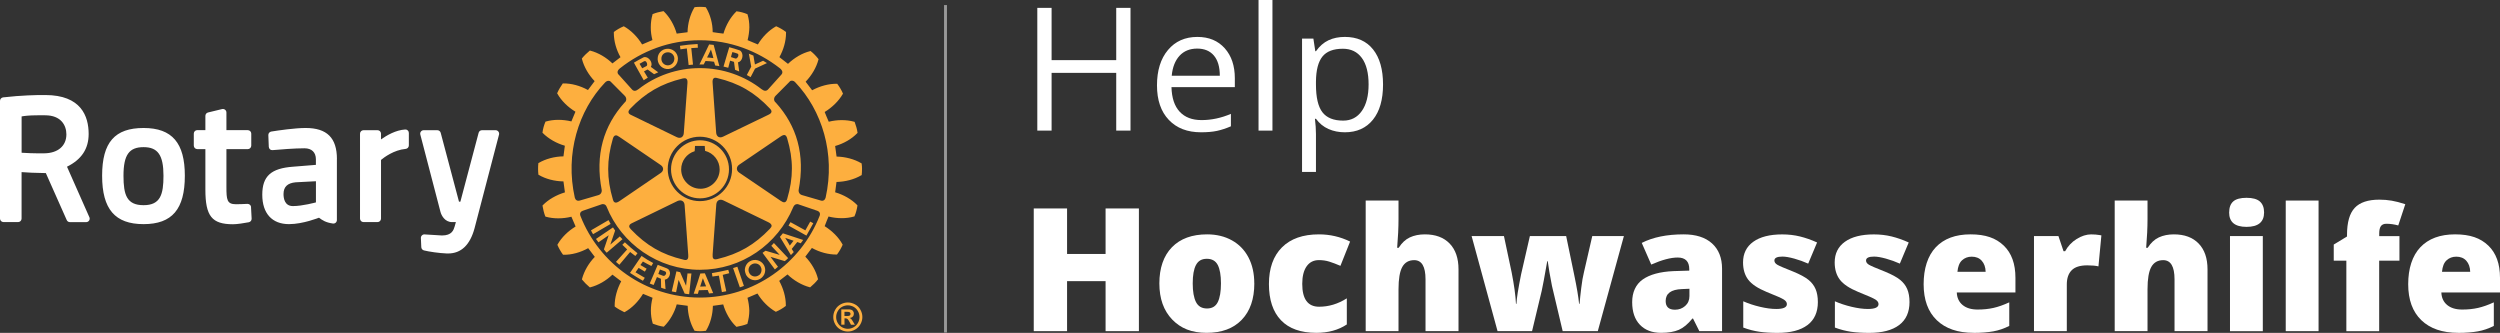
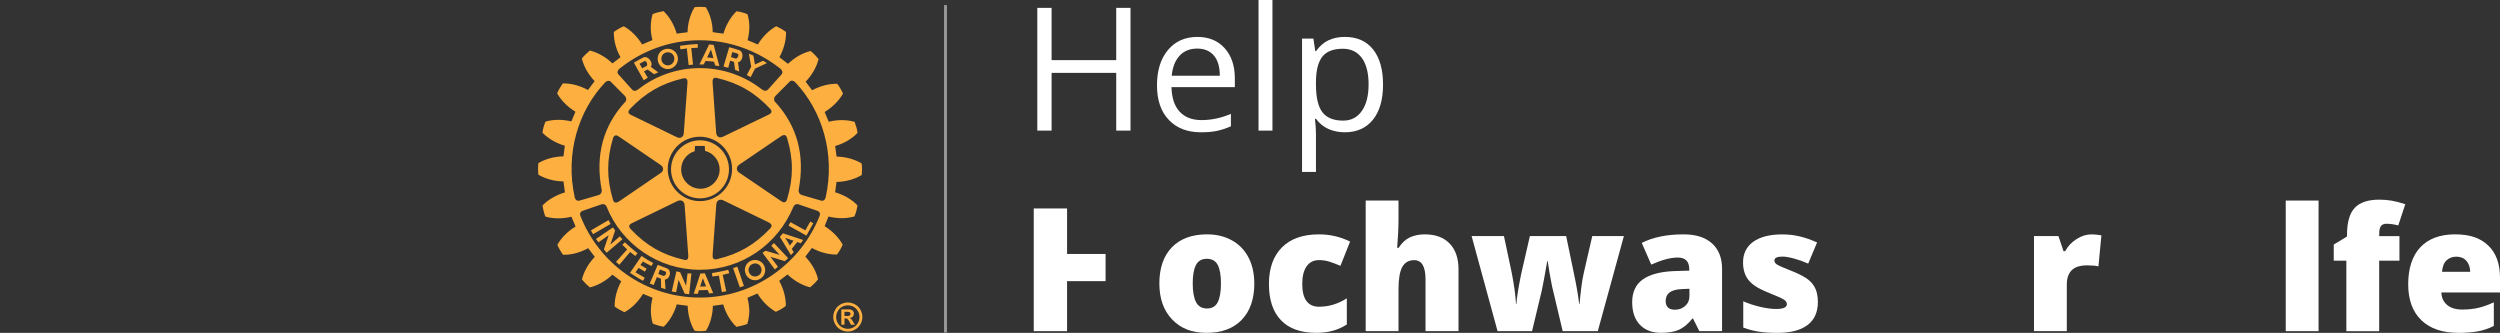
<svg xmlns="http://www.w3.org/2000/svg" id="a" viewBox="0 0 610.81 81.33">
  <rect x="0" y="0" width="610.81" height="81.33" fill="#333333" stroke="none" />
  <line x1="231.01" y1="1.23" x2="231.01" y2="81.23" style="fill:none; isolation:isolate; opacity:.5; stroke:#fff; stroke-miterlimit:10; stroke-width:.71px;" />
  <g>
    <path d="M276.21,31.91h-3.49v-14.11h-15.79v14.11h-3.49V1.93h3.49V14.69h15.79V1.93h3.49V31.91Z" style="fill:#fff;" />
    <path d="M293.42,32.32c-3.32,0-5.94-1.01-7.86-3.04-1.92-2.02-2.88-4.83-2.88-8.43s.89-6.5,2.68-8.63c1.78-2.13,4.18-3.2,7.19-3.2,2.82,0,5.04,.93,6.69,2.78s2.46,4.3,2.46,7.33v2.15h-15.48c.07,2.64,.73,4.64,2,6.01s3.05,2.05,5.34,2.05c2.42,0,4.81-.51,7.18-1.52v3.04c-1.2,.52-2.34,.89-3.42,1.12s-2.37,.34-3.89,.34h0Zm-.92-20.45c-1.8,0-3.24,.59-4.32,1.76-1.07,1.18-1.71,2.8-1.9,4.88h11.75c0-2.15-.48-3.79-1.44-4.93s-2.32-1.71-4.1-1.71h.01Z" style="fill:#fff;" />
    <path d="M310.89,31.91h-3.4V0h3.4V31.91Z" style="fill:#fff;" />
    <path d="M328.57,32.32c-1.46,0-2.8-.27-4.01-.81-1.21-.54-2.22-1.37-3.04-2.49h-.25c.16,1.31,.25,2.56,.25,3.73v9.25h-3.4V9.43h2.77l.47,3.08h.16c.88-1.23,1.89-2.12,3.06-2.67s2.5-.82,4-.82c2.98,0,5.28,1.02,6.9,3.06s2.43,4.89,2.43,8.57-.82,6.56-2.47,8.6-3.93,3.07-6.86,3.07h0Zm-.49-20.41c-2.3,0-3.96,.64-4.98,1.91s-1.55,3.29-1.58,6.07v.76c0,3.16,.53,5.42,1.58,6.78s2.74,2.04,5.07,2.04c1.94,0,3.46-.79,4.56-2.36s1.65-3.74,1.65-6.5-.55-4.95-1.65-6.45-2.65-2.25-4.64-2.25h0Z" style="fill:#fff;" />
-     <path d="M278.26,80.91h-8.14v-12.22h-9.41v12.22h-8.14v-29.98h8.14v11.12h9.41v-11.12h8.14v29.98Z" style="fill:#fff;" />
+     <path d="M278.26,80.91h-8.14v-12.22h-9.41v12.22h-8.14v-29.98h8.14v11.12h9.41v-11.12v29.98Z" style="fill:#fff;" />
    <path d="M306.46,69.24c0,3.8-1.02,6.76-3.07,8.89-2.04,2.13-4.91,3.19-8.58,3.19s-6.33-1.09-8.42-3.26-3.13-5.11-3.13-8.82,1.02-6.73,3.07-8.83c2.04-2.1,4.91-3.15,8.6-3.15,2.28,0,4.3,.49,6.05,1.46s3.1,2.36,4.05,4.17c.95,1.81,1.42,3.93,1.42,6.35h.01Zm-15.05,0c0,2,.27,3.52,.8,4.56s1.43,1.57,2.69,1.57,2.12-.52,2.64-1.57c.51-1.05,.77-2.57,.77-4.56s-.26-3.48-.78-4.49-1.41-1.52-2.67-1.52-2.11,.5-2.65,1.51-.8,2.51-.8,4.5h0Z" style="fill:#fff;" />
    <path d="M321.61,81.32c-3.8,0-6.68-1.03-8.64-3.08-1.96-2.05-2.94-5-2.94-8.84s1.06-6.84,3.18-8.96,5.13-3.18,9.04-3.18c2.69,0,5.23,.59,7.61,1.76l-2.36,5.93c-.97-.42-1.87-.76-2.69-1.02s-1.67-.38-2.56-.38c-1.3,0-2.3,.51-3.01,1.52s-1.07,2.44-1.07,4.29c0,3.72,1.37,5.58,4.12,5.58,2.35,0,4.61-.68,6.77-2.05v6.38c-2.06,1.37-4.55,2.05-7.44,2.05h0Z" style="fill:#fff;" />
    <path d="M348.29,80.91v-12.67c0-3.12-.92-4.68-2.77-4.68-1.31,0-2.28,.55-2.9,1.65-.62,1.1-.93,2.93-.93,5.49v10.21h-8.02v-31.91h8.02v4.53c0,2.05-.11,4.39-.33,7.01h.37c.77-1.2,1.67-2.05,2.73-2.54s2.28-.74,3.67-.74c2.6,0,4.62,.75,6.06,2.25s2.16,3.59,2.16,6.29v15.11h-8.06Z" style="fill:#fff;" />
    <path d="M381.8,80.91l-2.62-11.07-.62-3.34-.41-2.69h-.12c-.67,3.83-1.12,6.24-1.35,7.24l-2.36,9.86h-8.43l-6.34-23.24h7.9l1.89,8.92c.6,3.06,.95,5.61,1.05,7.63h.12c.04-1.26,.42-3.65,1.13-7.18l2.15-9.37h8.86l1.97,9.5c.63,3.02,1.03,5.37,1.19,7.05h.12c.08-1.04,.22-2.33,.41-3.89s.4-2.8,.64-3.74l2.05-8.92h7.73l-6.38,23.24h-8.58Z" style="fill:#fff;" />
    <path d="M415.19,80.91l-1.54-3.08h-.16c-1.08,1.34-2.18,2.26-3.3,2.75s-2.57,.74-4.35,.74c-2.19,0-3.91-.66-5.17-1.97s-1.89-3.16-1.89-5.54,.86-4.32,2.58-5.53,4.22-1.89,7.49-2.04l3.88-.12v-.33c0-1.91-.94-2.87-2.83-2.87-1.7,0-3.85,.57-6.46,1.72l-2.32-5.29c2.71-1.39,6.12-2.09,10.25-2.09,2.98,0,5.29,.74,6.92,2.21,1.63,1.48,2.45,3.54,2.45,6.19v15.24h-5.55Zm-5.95-5.24c.97,0,1.8-.31,2.49-.92,.69-.62,1.04-1.42,1.04-2.4v-1.8l-1.85,.08c-2.64,.1-3.96,1.07-3.96,2.91,0,1.42,.76,2.13,2.28,2.13h0Z" style="fill:#fff;" />
    <path d="M444.15,73.78c0,2.49-.85,4.37-2.54,5.64s-4.13,1.91-7.3,1.91c-1.72,0-3.22-.09-4.49-.28s-2.57-.52-3.9-1.02v-6.42c1.24,.55,2.61,1,4.09,1.35s2.81,.53,3.97,.53c1.74,0,2.6-.4,2.6-1.19,0-.41-.24-.78-.73-1.1s-1.9-.95-4.24-1.88c-2.13-.88-3.62-1.87-4.47-2.98s-1.27-2.53-1.27-4.23c0-2.16,.83-3.84,2.5-5.04s4.03-1.8,7.08-1.8c1.53,0,2.97,.17,4.32,.5s2.75,.82,4.19,1.47l-2.17,5.17c-1.07-.48-2.19-.89-3.38-1.22s-2.16-.5-2.91-.5c-1.31,0-1.97,.32-1.97,.96,0,.4,.23,.73,.69,1.02,.46,.28,1.78,.85,3.97,1.71,1.63,.67,2.84,1.33,3.64,1.97s1.39,1.4,1.76,2.27,.56,1.92,.56,3.17h0Z" style="fill:#fff;" />
-     <path d="M466.54,73.78c0,2.49-.85,4.37-2.54,5.64s-4.13,1.91-7.3,1.91c-1.72,0-3.22-.09-4.49-.28s-2.57-.52-3.9-1.02v-6.42c1.24,.55,2.61,1,4.09,1.35s2.81,.53,3.97,.53c1.74,0,2.6-.4,2.6-1.19,0-.41-.24-.78-.73-1.1s-1.9-.95-4.24-1.88c-2.13-.88-3.62-1.87-4.47-2.98s-1.27-2.53-1.27-4.23c0-2.16,.83-3.84,2.5-5.04s4.03-1.8,7.08-1.8c1.53,0,2.97,.17,4.32,.5s2.75,.82,4.19,1.47l-2.17,5.17c-1.07-.48-2.19-.89-3.38-1.22s-2.16-.5-2.91-.5c-1.31,0-1.97,.32-1.97,.96,0,.4,.23,.73,.69,1.02,.46,.28,1.78,.85,3.97,1.71,1.63,.67,2.84,1.33,3.64,1.97s1.39,1.4,1.76,2.27,.56,1.92,.56,3.17h0Z" style="fill:#fff;" />
-     <path d="M482.21,81.32c-3.87,0-6.87-1.03-9.01-3.09s-3.21-4.99-3.21-8.79,.99-6.94,2.97-9.03,4.81-3.15,8.49-3.15,6.2,.91,8.11,2.74,2.86,4.45,2.86,7.89v3.57h-14.33c.05,1.3,.53,2.32,1.42,3.06s2.12,1.11,3.66,1.11c1.41,0,2.7-.13,3.89-.4s2.46-.72,3.85-1.36v5.76c-1.26,.64-2.56,1.09-3.9,1.33s-2.94,.37-4.8,.37h0Zm-.47-18.61c-.94,0-1.73,.3-2.37,.89s-1.01,1.53-1.12,2.8h6.89c-.03-1.12-.35-2.02-.95-2.69s-1.42-1-2.45-1Z" style="fill:#fff;" />
    <path d="M510.98,57.27c.7,0,1.36,.05,1.99,.16l.45,.08-.72,7.57c-.66-.16-1.57-.25-2.73-.25-1.75,0-3.02,.4-3.81,1.2s-1.19,1.95-1.19,3.46v11.42h-8.02v-23.24h5.97l1.25,3.71h.39c.67-1.23,1.6-2.23,2.8-2.98s2.4-1.14,3.62-1.14h0Z" style="fill:#fff;" />
-     <path d="M531.29,80.91v-12.67c0-3.12-.92-4.68-2.77-4.68-1.31,0-2.28,.55-2.9,1.65-.62,1.1-.93,2.93-.93,5.49v10.21h-8.02v-31.91h8.02v4.53c0,2.05-.11,4.39-.33,7.01h.37c.77-1.2,1.67-2.05,2.73-2.54s2.28-.74,3.67-.74c2.6,0,4.62,.75,6.06,2.25s2.16,3.59,2.16,6.29v15.11h-8.06Z" style="fill:#fff;" />
-     <path d="M544.64,51.9c0-1.2,.33-2.1,1-2.69s1.75-.88,3.24-.88,2.58,.3,3.26,.9,1.03,1.49,1.03,2.67c0,2.35-1.43,3.53-4.29,3.53s-4.25-1.18-4.25-3.53h0Zm8.22,29.02h-8.02v-23.24h8.02v23.24Z" style="fill:#fff;" />
    <path d="M566.48,80.91h-8.02v-31.91h8.02v31.91Z" style="fill:#fff;" />
    <path d="M586.23,63.69h-4.94v17.23h-8.02v-17.23h-3.08v-3.94l3.24-1.97v-.39c0-3.06,.63-5.26,1.88-6.6,1.25-1.34,3.26-2.01,6.02-2.01,1.07,0,2.07,.08,3.03,.25,.95,.16,2.05,.45,3.31,.86l-1.72,5.19c-.98-.27-1.95-.41-2.89-.41-.62,0-1.06,.19-1.34,.56s-.42,.99-.42,1.84v.62h4.94v6.01h-.01Z" style="fill:#fff;" />
    <path d="M600.6,81.32c-3.87,0-6.87-1.03-9.01-3.09s-3.21-4.99-3.21-8.79,.99-6.94,2.97-9.03,4.81-3.15,8.49-3.15,6.2,.91,8.11,2.74,2.86,4.45,2.86,7.89v3.57h-14.33c.05,1.3,.53,2.32,1.42,3.06s2.12,1.11,3.66,1.11c1.41,0,2.7-.13,3.89-.4s2.46-.72,3.85-1.36v5.76c-1.26,.64-2.56,1.09-3.9,1.33s-2.94,.37-4.8,.37h0Zm-.47-18.61c-.94,0-1.73,.3-2.37,.89s-1.01,1.53-1.12,2.8h6.89c-.03-1.12-.35-2.02-.95-2.69s-1.42-1-2.45-1Z" style="fill:#fff;" />
  </g>
  <path d="M206.32,77.21h.31c.44,0,.72-.02,.83-.05s.19-.09,.25-.18,.09-.18,.09-.29-.04-.2-.09-.28c-.06-.08-.15-.15-.26-.18-.11-.04-.38-.05-.82-.05h-.31v1.03h0Zm-.77,2.15v-3.77h1.98c.25,.02,.45,.08,.6,.15,.14,.07,.26,.19,.35,.36,.1,.16,.14,.35,.14,.54,0,.28-.09,.51-.27,.7-.18,.2-.43,.31-.75,.36,.12,.04,.2,.09,.27,.14,.06,.05,.14,.15,.26,.29,.03,.03,.12,.18,.28,.45l.45,.76h-.95l-.32-.62c-.22-.41-.39-.67-.53-.78-.13-.11-.32-.16-.53-.16h-.2v1.55h-.77v.03Zm1.6-4.76c-.49,0-.96,.12-1.41,.36s-.8,.6-1.06,1.06c-.26,.46-.39,.94-.39,1.44s.12,.97,.38,1.43c.25,.45,.6,.8,1.05,1.06,.45,.26,.93,.38,1.43,.38s.97-.12,1.42-.38c.45-.25,.8-.61,1.05-1.06,.26-.45,.38-.93,.38-1.43s-.13-.98-.39-1.44-.61-.81-1.06-1.06c-.45-.24-.92-.36-1.41-.36m0-.7c.61,0,1.19,.16,1.76,.46,.56,.3,1,.74,1.32,1.31,.32,.57,.48,1.16,.48,1.78s-.16,1.21-.48,1.77c-.31,.56-.75,1-1.31,1.31-.56,.32-1.15,.47-1.77,.47s-1.21-.16-1.77-.47-1-.76-1.31-1.31c-.31-.56-.47-1.15-.47-1.77s.16-1.22,.48-1.78c.32-.57,.76-1,1.32-1.31,.56-.3,1.15-.46,1.75-.46" style="fill:#fdaf3f;" />
  <g>
-     <path d="M61.33,50.6l.15,2.82c.02,.42-.27,.8-.69,.88-1.19,.22-2.83,.49-3.86,.49-5.17,0-6.75-1.98-6.75-8.46v-9.9h-1.98c-.47,0-.85-.38-.85-.86v-2.93c0-.47,.38-.85,.85-.85h1.98v-3.48c0-.4,.27-.74,.65-.83l3.43-.83c.25-.06,.52,0,.73,.16,.21,.16,.33,.41,.33,.67v4.32h5.22c.47,0,.85,.38,.85,.85v2.93c0,.47-.38,.86-.85,.86h-5.22v9.18c0,3.18,.11,4.28,2.34,4.28,.82,0,2.1-.06,2.8-.09,.46,0,.87,.33,.89,.81m-16.19-7.69c0,8.18-3.11,11.83-10.08,11.83s-10.13-3.65-10.13-11.83,3.12-11.66,10.13-11.66,10.08,3.7,10.08,11.66m-5.22,0c0-5.02-1.37-6.98-4.86-6.98s-4.91,1.82-4.91,6.98c0,4.67,.78,7.2,4.91,7.2s4.86-2.64,4.86-7.2m81.82-10.79c-.16-.21-.41-.33-.67-.33h-3.33c-.39,0-.72,.26-.82,.63l-4.46,16.83h-.34l-4.47-16.83c-.1-.37-.44-.63-.83-.63h-3.32c-.27,0-.51,.12-.68,.33-.16,.21-.22,.48-.15,.73l4.92,18.87c.24,.94,1.11,2.52,2.82,2.52h.95c-.08,.31-.17,.65-.26,.94l-.04,.14c-.27,.87-.67,2.19-3.1,2.19l-4.25-.26c-.24-.02-.48,.07-.64,.24-.18,.17-.27,.41-.26,.65l.1,2.23c.02,.37,.28,.69,.65,.79,1.25,.31,3.65,.67,5.61,.75h.27c3.21,0,5.38-2.08,6.48-6.16,1.27-4.78,2.87-10.94,4.03-15.43,.53-2.02,.98-3.77,1.31-5.01l.64-2.45c.07-.26,0-.53-.15-.74M21.84,53.07c.12,.26,.09,.57-.06,.81-.16,.24-.43,.39-.72,.39h-3.98c-.34,0-.65-.2-.78-.51l-5.1-11.47c-2.54-.02-4.74-.15-5.93-.24v11.36c0,.47-.38,.85-.85,.85H.86c-.47,0-.86-.38-.86-.85V24.64c0-.43,.33-.8,.76-.85,4.57-.52,8.22-.57,9.58-.57h.72c8.76,0,10.6,5.18,10.6,9.51,0,3.62-1.73,6.24-5.29,8l5.46,12.33h0ZM11.05,28.17h-1.88c-2.1,0-3.29,.16-3.89,.28v8.87c1,.07,2.93,.17,5.52,.14,3.35-.03,5.42-1.81,5.42-4.63,0-2.25-1.36-4.66-5.17-4.66m71.26,10.71v14.89c0,.25-.11,.48-.29,.64-.19,.16-.44,.24-.68,.2-1.74-.24-2.57-.79-3.4-1.42-.04,0-3.89,1.57-7.33,1.57-4.15,0-6.53-2.62-6.53-7.19s2.18-6.45,7.52-6.84l5.58-.45v-1.35c0-1.71-1.02-2.7-2.79-2.7-2.44,0-5.93,.29-7.79,.45-.23,.02-.47-.05-.64-.2-.17-.15-.28-.37-.29-.61l-.11-2.85c-.02-.43,.29-.81,.72-.88,1.66-.27,5.8-.87,8.39-.87,5.22,0,7.65,2.42,7.65,7.6m-10.08,5.67c-2.01,.19-2.97,1.11-2.97,2.88,0,1.09,.3,2.93,2.3,2.93,2.37,0,5.59-.9,5.62-.9v-5.17l-4.95,.26Zm26.74-12.9c-2.27,.14-4.5,1.43-5.89,2.42v-1.4c0-.47-.38-.85-.85-.85h-3.43c-.47,0-.85,.38-.85,.85v20.75c0,.47,.38,.85,.85,.85h3.43c.47,0,.85-.38,.85-.85v-14.34c.77-.64,3.17-2.44,6.02-2.69,.44-.04,.78-.41,.78-.85v-3.04c0-.24-.09-.46-.27-.62-.17-.17-.4-.25-.64-.23" style="fill:#fff;" />
    <path d="M153.96,61.56l-2.64,3.13-.82-.71,2.73-3.04c-.43-.4-.76-.76-1.18-1.13l.61-.61c1.04,.98,1.95,1.74,3.1,2.67l-.53,.67c-.42-.33-.85-.64-1.27-.97m-5.29-7.79l-4.28,2.5c.15,.3,.32,.65,.51,.94l4.29-2.51c-.21-.38-.33-.58-.51-.93m2.75,3.99l-2.32,2,1.18-3.44c-.21-.29-.31-.5-.52-.77l-4.16,2.82c.19,.28,.41,.54,.61,.82l2.5-1.73-1.17,3.46c.2,.23,.41,.58,.69,.81l3.85-3.3c-.21-.23-.47-.43-.66-.69m5.64,6.14c.68,.37,1.34,.75,2.08,1.1l.44-.73c-1.02-.53-1.98-1.13-2.84-1.73l-2.82,4.14c1.07,.71,2.05,1.3,3.15,1.93l.46-.73-2.27-1.34,.77-1.08,1.51,.91,.44-.71c-.49-.27-.99-.57-1.52-.9l.62-.87h-.02Zm13.96-15.43c-3.9,0-7.08-3.2-7.08-7.09s3.19-7.1,7.08-7.1,7.08,3.18,7.08,7.1-3.17,7.09-7.08,7.09m.09-2.34c2.59,0,4.71-2.13,4.71-4.72,0-2.15-1.5-4.02-3.56-4.54-.03-.21-.08-1.2-.08-1.2h-2.38s-.05,1.07-.08,1.28c-1.97,.6-3.3,2.4-3.3,4.45,0,2.59,2.13,4.72,4.68,4.72m-10.42-31.52v-.23c-.03-1.28,.96-2.34,2.25-2.44,1.37-.13,2.58,.87,2.69,2.24v.2c0,1.28-.97,2.38-2.28,2.5-1.33,.12-2.55-.88-2.66-2.26m.91-.09c.07,.88,.85,1.53,1.7,1.45,.84-.09,1.46-.76,1.46-1.6,.03-.04,0-.09,0-.15-.07-.89-.84-1.51-1.72-1.43-.84,.06-1.47,.73-1.44,1.57v.16Zm10.32,1.23h-1.02l1.24-2.56,1.12-2.33,1.11,.12,.59,2.21,.81,2.98c-.37-.07-.66-.13-1.02-.15l-.29-.93c-.73-.11-1.4-.15-2.08-.18l-.46,.85h0Zm.83-1.7c.54,.02,1.04,.09,1.55,.16l-.27-1.04-.33-1.07-.5,1.07-.45,.88Zm-4.94-2.21l.44,4.06,1.07-.11-.42-4.03,1.61-.1-.06-.9c-1.8,.1-2.54,.18-4.32,.44l.12,.86,1.57-.22h0Zm.17,54.96l-.36,3.03-1.45-3.32c-.34-.07-.55-.15-.9-.21l-1.14,4.9c.35,.1,.69,.13,1.06,.2l.61-3.01,1.48,3.35c.33,.05,.71,.15,1.1,.15l.55-5.06c-.29-.02-.63,.03-.94-.02m28.78-10.52l-3.64-2-.47,.84,4.37,2.44,1.68-3.02-.75-.4-1.2,2.15h.01Zm-5.49,.72l4.95,1.63c-.12,.15-.21,.29-.31,.44-.09,.11-.19,.22-.26,.37l-.87-.31-1.35,1.69,.49,.77c-.2,.23-.43,.48-.69,.73l-1.96-3.25-.73-1.2,.72-.86h.01Zm.56,1.12l.59,.93,.54,.94,.73-.94,.19-.23-2.04-.7h-.01Zm-5.21,6.62c.21,.37,.32,.8,.33,1.24,0,.34-.07,.69-.21,1.01-.23,.46-.57,.87-1.05,1.15-1.16,.68-2.67,.27-3.38-.92-.02-.07-.06-.14-.1-.23-.14-.32-.21-.67-.24-1.01,.03-.88,.46-1.7,1.25-2.15,1.18-.67,2.71-.27,3.4,.91m-.56,1.24c0-.3-.08-.56-.22-.82-.41-.77-1.39-1.02-2.16-.58-.54,.29-.81,.84-.81,1.4,.02,.26,.08,.55,.23,.79,.04,.08,.1,.16,.17,.24,.48,.57,1.32,.71,1.97,.33,.18-.09,.32-.2,.44-.33,.24-.29,.37-.68,.37-1.03m2.39-5.92l2.06,2.22-3.46-1.02c-.29,.22-.48,.29-.74,.52l3.01,4.05c.26-.2,.52-.44,.76-.65l-1.83-2.43,3.49,1.05c.24-.21,.58-.44,.82-.74l-3.48-3.69c-.19,.2-.4,.47-.64,.69m22.17-18.67c0,.46-.02,.93-.07,1.29v.1l-.12,.05c-1.68,1-3.86,1.57-6.04,1.63-.05,.28-.29,2.25-.33,2.52,2.03,.59,4,1.7,5.38,3.12l.06,.09v.09c-.11,.78-.38,1.82-.69,2.49l-.04,.11-.1,.02c-1.91,.55-4.15,.53-6.23,0-.1,.26-.87,2.09-.94,2.36,1.82,1.15,3.43,2.73,4.34,4.42l.05,.09-.03,.1c-.28,.67-.82,1.64-1.29,2.23l-.05,.09h-.12c-1.95,.02-4.12-.55-6.02-1.61-.17,.23-1.44,1.9-1.61,2.13,1.49,1.54,2.63,3.49,3.09,5.42l.03,.1-.06,.07c-.43,.59-1.23,1.37-1.81,1.84l-.07,.06-.14-.03c-1.87-.5-3.85-1.63-5.39-3.12-.23,.17-1.8,1.4-2.03,1.57,1.01,1.84,1.62,3.96,1.62,5.87v.27l-.12,.07c-.58,.47-1.54,1.02-2.23,1.31l-.07,.03-.11-.04c-1.69-.98-3.3-2.58-4.4-4.42-.27,.12-2.18,.93-2.44,1.05,.26,1.02,.42,2.09,.45,3.15,0,1.07-.18,2.13-.45,3.1v.1l-.12,.06c-.64,.27-1.72,.53-2.47,.66l-.12,.02-.07-.08c-1.45-1.38-2.56-3.34-3.15-5.4-.26,.02-2.24,.29-2.52,.35-.04,2.15-.62,4.33-1.65,6.02l-.06,.09h-.12c-.69,.12-1.79,.12-2.54,0h-.09l-.07-.1c-.99-1.69-1.58-3.87-1.63-6.02-.3-.03-2.38-.33-2.67-.35-.57,2.04-1.69,3.99-3.1,5.39l-.08,.07-.12-.02c-.77-.11-1.79-.41-2.47-.69l-.08-.04-.03-.09c-.29-.96-.44-2.04-.44-3.11s.15-2.1,.41-3.12c-.27-.11-2.07-.85-2.33-.96-1.12,1.87-2.73,3.49-4.43,4.43l-.09,.05-.11-.03c-.7-.32-1.63-.85-2.23-1.3l-.07-.07v-.2c0-1.94,.59-4.07,1.6-5.94-.22-.17-1.91-1.45-2.14-1.63-1.54,1.49-3.51,2.61-5.4,3.09l-.1,.03-.1-.07c-.58-.47-1.33-1.22-1.8-1.81l-.06-.1,.03-.1c.51-1.91,1.64-3.87,3.12-5.38-.17-.23-1.44-1.88-1.62-2.13-1.88,1.05-4.07,1.66-6.02,1.61h-.1l-.07-.07c-.45-.6-1-1.56-1.29-2.25l-.04-.1,.04-.09c.98-1.72,2.58-3.3,4.41-4.39-.12-.28-.9-2.12-1.03-2.39-2.08,.52-4.34,.53-6.24,0l-.09-.03-.06-.09c-.26-.64-.54-1.72-.65-2.48l-.02-.12,.07-.09c1.38-1.41,3.33-2.52,5.41-3.14-.02-.29-.33-2.39-.36-2.68-2.17-.03-4.35-.59-6.05-1.6l-.08-.06v-.12c-.05-.35-.07-.81-.07-1.28s.01-.9,.06-1.28v-.12l.09-.05c1.7-1,3.88-1.58,6.05-1.61,.05-.29,.3-2.32,.34-2.6-2.06-.59-4.02-1.71-5.41-3.12l-.06-.07,.02-.11c.09-.78,.39-1.83,.68-2.48l.03-.1,.1-.03c1.88-.55,4.15-.54,6.24-.03,.12-.25,.88-2.09,.99-2.37-1.84-1.11-3.46-2.7-4.42-4.41l-.05-.11,.05-.1c.3-.69,.85-1.62,1.27-2.2l.07-.09h.12c1.97-.03,4.14,.57,6.02,1.61,.18-.21,1.45-1.94,1.63-2.17-1.49-1.55-2.61-3.49-3.1-5.42l-.02-.08,.04-.08c.48-.6,1.26-1.37,1.84-1.83l.09-.06,.09,.02c1.94,.5,3.89,1.65,5.41,3.12,.22-.18,1.74-1.35,1.97-1.52-1.05-1.83-1.63-3.97-1.63-5.87v-.29l.1-.07c.57-.45,1.54-1,2.23-1.28l.07-.05,.11,.05c1.7,.96,3.29,2.56,4.4,4.4,.27-.1,2.25-.96,2.52-1.07-.26-1.02-.42-2.08-.4-3.14,0-1.09,.13-2.13,.42-3.09v-.12l.12-.03c.64-.27,1.7-.55,2.45-.67l.12-.02,.09,.08c1.41,1.37,2.54,3.34,3.13,5.41,.29-.03,2.37-.29,2.65-.34,.04-2.13,.63-4.32,1.65-6.01l.04-.09,.11-.03c.74-.09,1.84-.09,2.56,0l.1,.03,.06,.09c1.03,1.7,1.62,3.88,1.62,5.99,.31,.07,2.34,.33,2.63,.36,.61-2.07,1.72-4.02,3.14-5.4l.06-.07,.1,.03c.77,.09,1.82,.37,2.49,.67l.08,.03,.03,.12c.29,.95,.43,1.99,.43,3.06-.02,1.06-.17,2.13-.43,3.16,.26,.1,2.23,.93,2.51,1.05,1.1-1.84,2.67-3.43,4.38-4.4l.1-.05,.1,.05c.68,.29,1.63,.83,2.21,1.29l.09,.05v.27c0,1.95-.6,4.07-1.62,5.89,.22,.17,1.85,1.45,2.1,1.64,1.54-1.49,3.49-2.64,5.42-3.11l.09-.05,.08,.09c.58,.43,1.36,1.24,1.8,1.83l.08,.09-.03,.1c-.49,1.92-1.65,3.88-3.13,5.41,.17,.24,1.4,1.85,1.59,2.09,1.92-1.03,4.08-1.62,6.04-1.58h.09l.06,.09c.48,.61,1.02,1.55,1.29,2.2l.06,.12-.06,.09c-.98,1.7-2.58,3.27-4.42,4.39,.11,.28,.86,2.12,1,2.38,2.06-.52,4.33-.53,6.2,0l.11,.02,.04,.11c.26,.65,.57,1.71,.67,2.49l.02,.1-.08,.08c-1.38,1.43-3.34,2.55-5.4,3.13,.04,.28,.3,2.3,.35,2.58,2.17,.05,4.34,.63,6.02,1.62l.11,.06v.1c.06,.37,.09,.81,.09,1.29m-59.46-23.09l3.25,3.62c.45,.49,.95,.43,1.61-.08,4.11-3.22,9.38-5.13,14.99-5.13s10.9,1.9,15.04,5.13c.65,.48,1.13,.57,1.61,.08l3.25-3.62c.37-.4,.37-.95-.34-1.54-5.45-4.24-12.18-6.86-19.58-6.86s-14.18,2.62-19.54,6.88c-.7,.57-.67,1.12-.31,1.52m.22,15.23c-.36-.23-.74-.5-1.05-.36-.25,.08-.44,.34-.57,.78-1.52,5.23-1.52,9.67,0,14.83,.1,.34,.22,.67,.52,.75,.25,.11,.62,0,1.1-.33l10.06-6.86c.37-.25,.6-.61,.6-.97,0-.39-.23-.73-.6-.99l-10.06-6.85Zm2.2-6c.05,.37,.46,.55,.83,.72l10.97,5.33c.44,.21,.84,.21,1.17,.04,.31-.2,.51-.55,.54-1.02l.89-12.17c.05-.59-.03-.93-.25-1.11-.23-.2-.58-.14-.9-.08-5.26,1.27-9.09,3.49-12.86,7.42-.3,.35-.45,.64-.38,.87m.16,27.82c0,.21,.14,.47,.41,.74,3.78,3.97,7.6,6.18,12.85,7.42,.33,.1,.66,.15,.9-.03s.31-.54,.27-1.12c0-.02-.89-12.19-.89-12.19-.04-.46-.21-.81-.54-1-.33-.19-.74-.19-1.17,0l-10.96,5.33c-.38,.18-.8,.38-.85,.74,0,.02-.01,.07-.01,.1m17.27-6.13c4.34,0,7.86-3.52,7.86-7.86s-3.52-7.86-7.86-7.88c-4.33,0-7.86,3.54-7.86,7.88s3.52,7.86,7.86,7.86m3.32,14.08c.19,.15,.49,.19,.96,.07,5.24-1.26,9.08-3.48,12.83-7.41,.22-.26,.47-.52,.4-.82-.07-.28-.31-.54-.82-.78l-10.98-5.33c-.42-.2-.82-.2-1.16-.02-.32,.2-.52,.55-.55,1.03l-.89,12.16c0,.4-.06,.85,.22,1.1m16.38-14.17c.33,.21,.7,.47,1.05,.35,.23-.07,.43-.33,.56-.79,1.54-5.21,1.54-9.66,0-14.81-.09-.32-.24-.66-.52-.78-.27-.1-.62,.01-1.11,.35l-10.07,6.85c-.39,.26-.59,.62-.59,.99s.2,.73,.59,.98l10.09,6.86h0Zm-2.22-21.79c.01-.21-.12-.47-.41-.76-3.74-3.96-7.58-6.17-12.85-7.43-.3-.08-.64-.15-.87,.06-.23,.19-.3,.55-.26,1.1l.87,12.19c.03,.46,.24,.83,.54,1.01,.34,.19,.74,.16,1.16-.05l10.98-5.3c.35-.17,.75-.36,.83-.73,0-.02,.01-.05,0-.1m-46.89,21.76l4.67-1.36c.44-.13,.8-.59,.76-1.16-1.68-8.7,.45-15.76,5.56-21.42,.52-.37,.57-1.12,.08-1.64l-3.4-3.42c-.33-.38-.93-.38-1.44,.15-6.51,6.85-9.8,17.37-7.39,28.12,.13,.52,.54,.89,1.16,.72m58.1,2.5l-4.68-1.6c-.24-.09-.88-.09-1.22,.73-3.78,9.07-12.59,15.28-22.79,15.28s-19.18-6.35-22.8-15.42c-.27-.68-.93-.68-1.18-.59l-4.66,1.6c-.51,.18-.81,.63-.54,1.28,4.58,11.68,15.96,19.92,29.18,19.92s24.65-8.3,29.25-19.97c.24-.61-.05-1.05-.55-1.23m-5.41-31.39c-.46-.56-1.22-.48-1.44-.09l-3.38,3.4c-.5,.52-.45,1.27,.07,1.64,5.11,5.66,7.25,12.7,5.57,21.42-.04,.57,.32,1.03,.77,1.16l4.68,1.36c.62,.18,1.02-.2,1.16-.74,2.41-10.73-.89-21.29-7.42-28.15m-10.91-1.27l1.08-2.08,2.91-1.35c-.31-.22-.64-.37-.94-.57l-2,.91-.37-2.17c-.42-.2-.67-.29-1.11-.46l.58,3.16-1.08,2.05,.93,.51h0Zm-5.45,47.08c-1.45,.32-2.57,.58-4.01,.81l.13,.83c.53-.08,1.02-.15,1.58-.22l.73,4.02,1.07-.2-.87-4.01c.55-.14,1.05-.28,1.6-.4l-.24-.83h0Zm-14.25,.7v.27c-.08,.66-.53,1.34-1.26,1.42l.17,2.32c-.34-.08-.72-.19-1.08-.34l-.04-2.18-.98-.42-.8,1.93c-.32-.11-.64-.21-.96-.36l1.01-2.34,.12-.29,.82-1.93,2.23,.86c.5,.18,.73,.62,.76,1.07m-.94,0c-.03-.14-.09-.25-.26-.33l-1.25-.46-.28,.79-.1,.29v.02l1.13,.43c.31,.14,.61-.14,.72-.44,.04-.08,.07-.19,.04-.29m15.16-50.09c-.4-.12-.69-.17-1.13-.29l.81-2.76,.59-1.97c.85,.21,1.67,.49,2.48,.75,.46,.14,.7,.66,.75,1.21,.03,.75-.34,1.57-1.1,1.74l.3,2.23c-.36-.15-.62-.26-1.01-.41l-.26-1.94-.95-.29-.46,1.74h-.02Zm.68-2.61l1.11,.36c.3,.09,.71-.39,.71-.81,0-.2-.07-.38-.33-.43-.41-.16-.7-.23-1.14-.34l-.23,.78-.11,.45h0Zm-5.42,55.05l1.08,2.62c-.35,0-.68,.05-1,.09l-.33-.85-2.16,.06-.25,.88c-.35-.03-.67-.04-1.01-.04l.93-2.76,.66-2.1,.03-.07,1.1-.05,.06,.13,.88,2.08h.01Zm-.65,.96l-.39-.95-.39-1.03-.34,1.03-.33,1.02,1.45-.06h0Zm6.6-4.46l1.65,4.71c.32-.11,.67-.21,.99-.35l-1.6-4.69c-.44,.15-.64,.21-1.04,.33m-23.95-49.68l-.28-.5c.73-.46,1.51-.86,2.26-1.26,.89-.49,2.14,.7,2.05,1.76-.02,.19-.07,.36-.18,.53l1.81,1.32c-.34,.16-.6,.3-1.01,.47l-1.59-1.16-.88,.47,.93,1.54c-.36,.23-.58,.37-1,.62l-2.12-3.79h.01Zm1.09-.23l.14,.23,.51,.87,1.05-.55c.1-.05,.15-.17,.17-.32,.02-.47-.32-1.11-.82-.81-.39,.2-.62,.34-1.04,.58" style="fill:#fdaf3f;" />
  </g>
</svg>